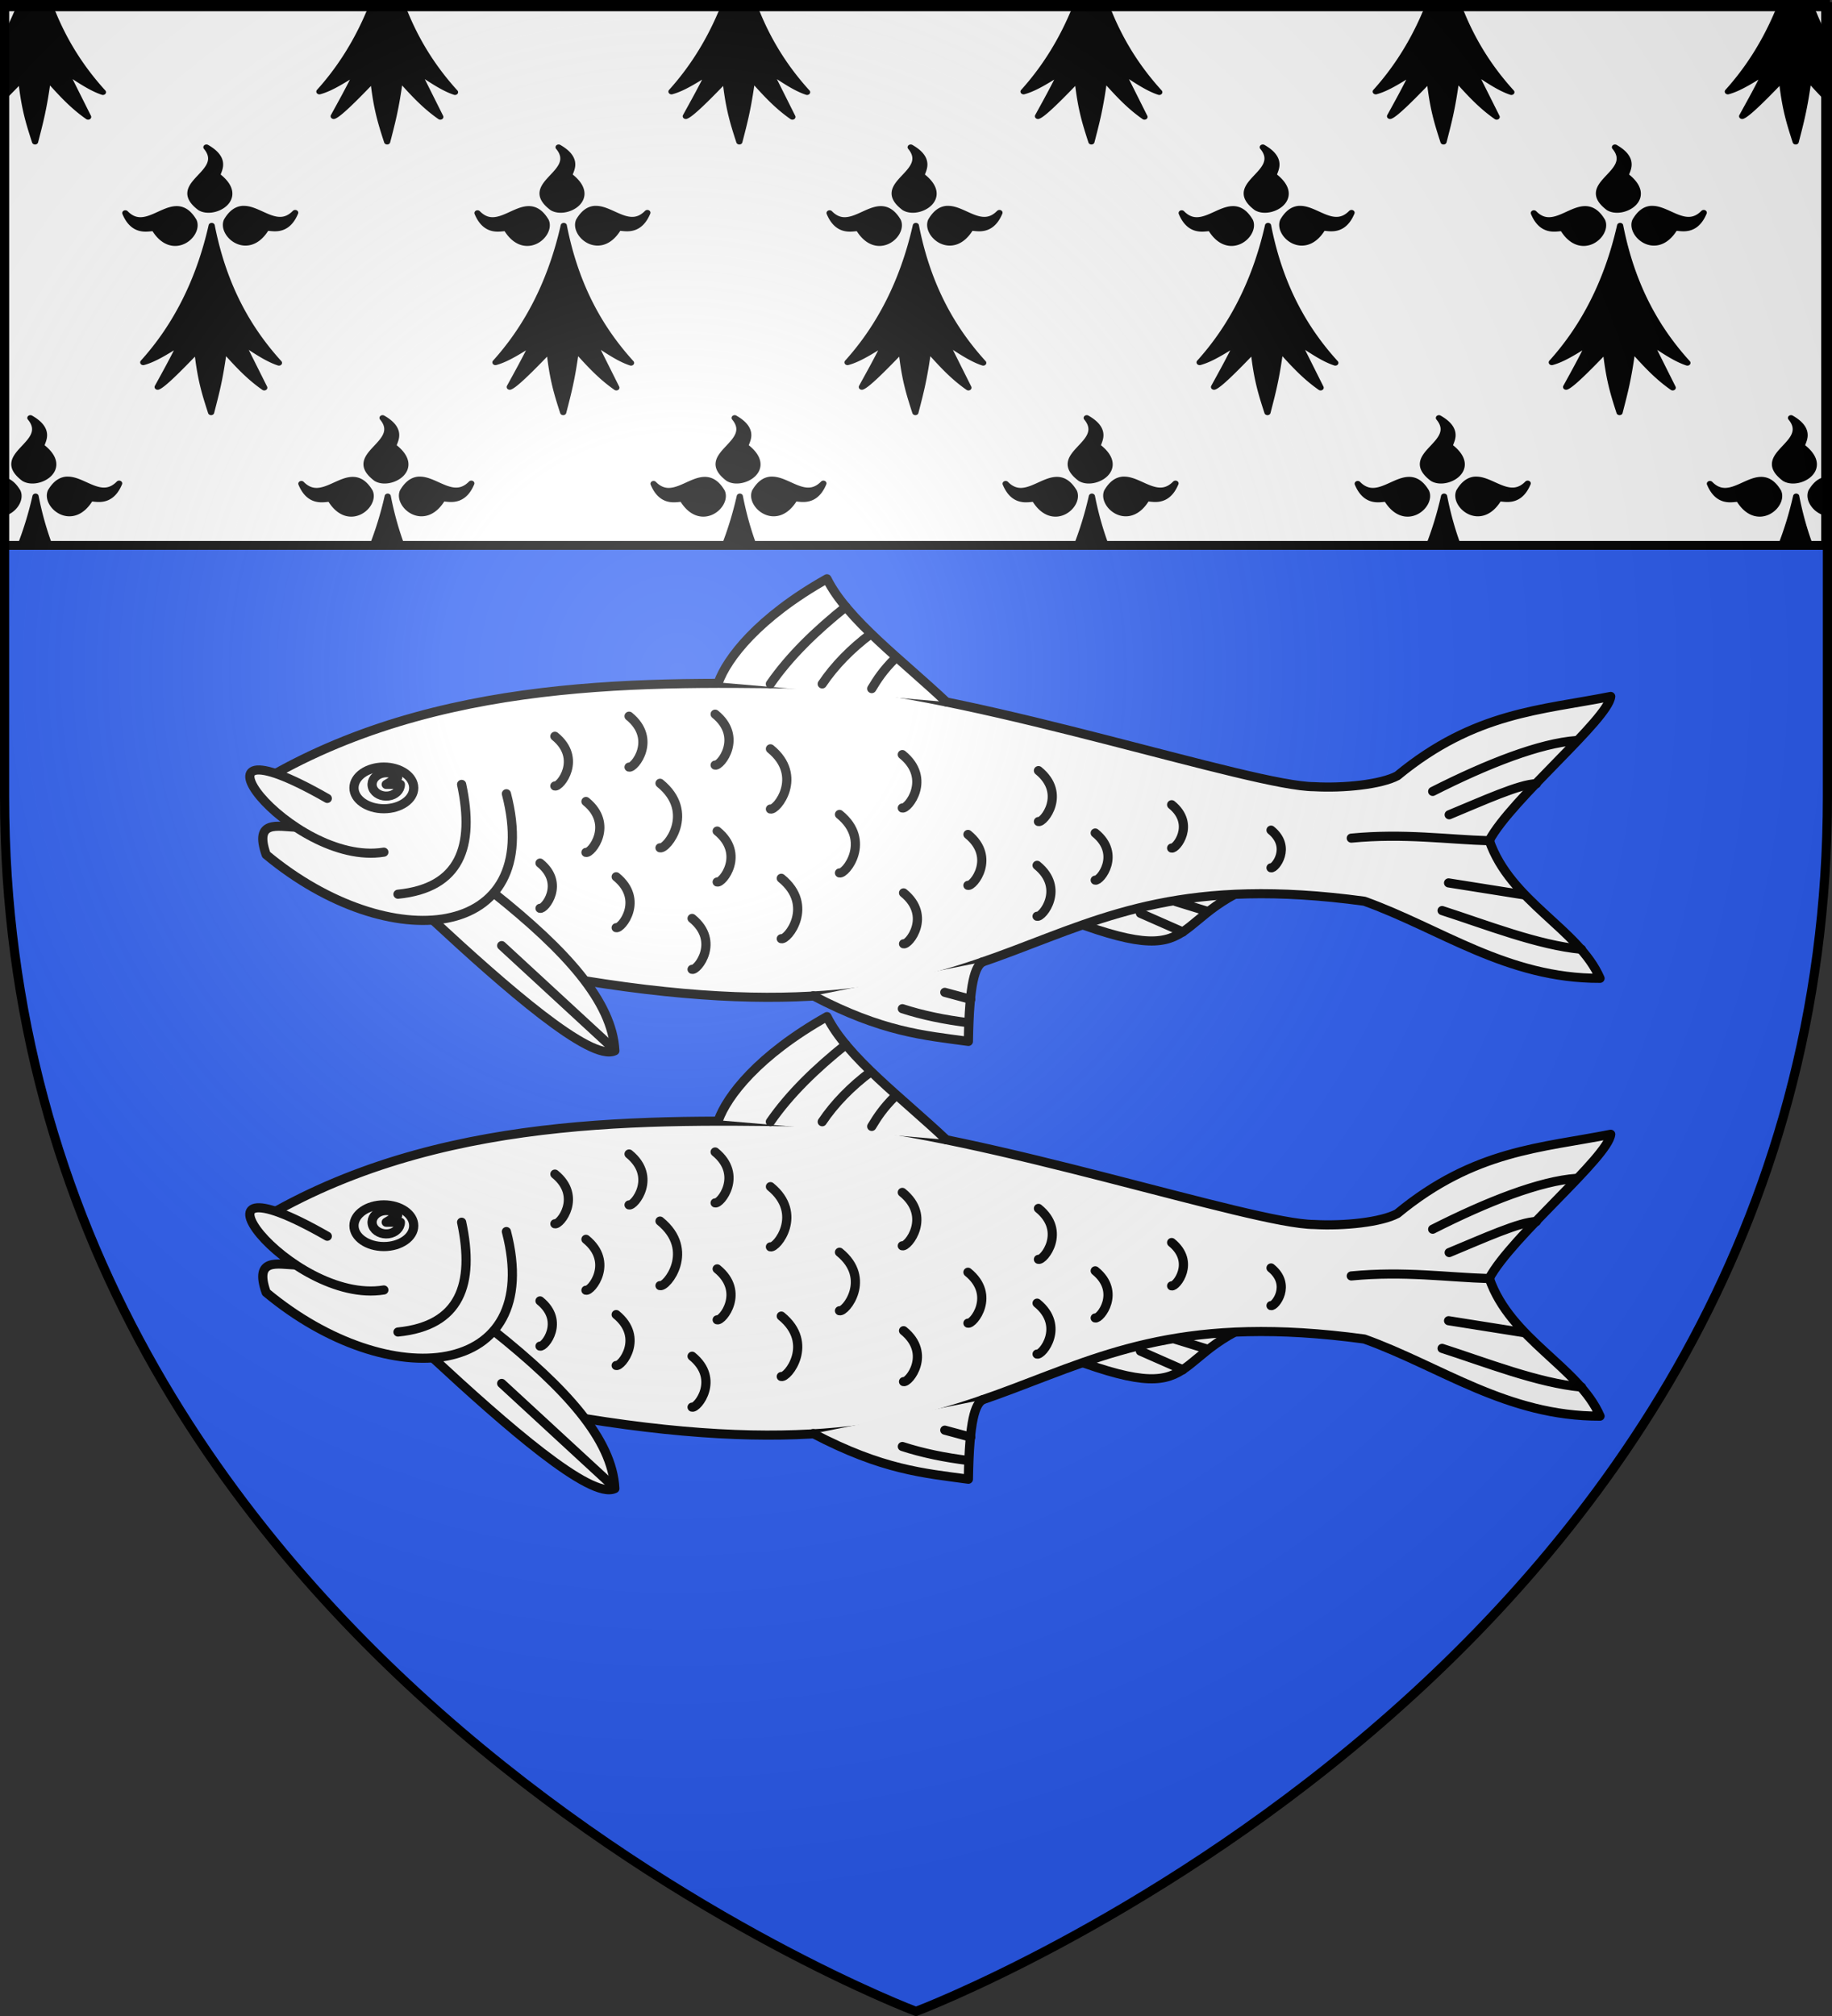
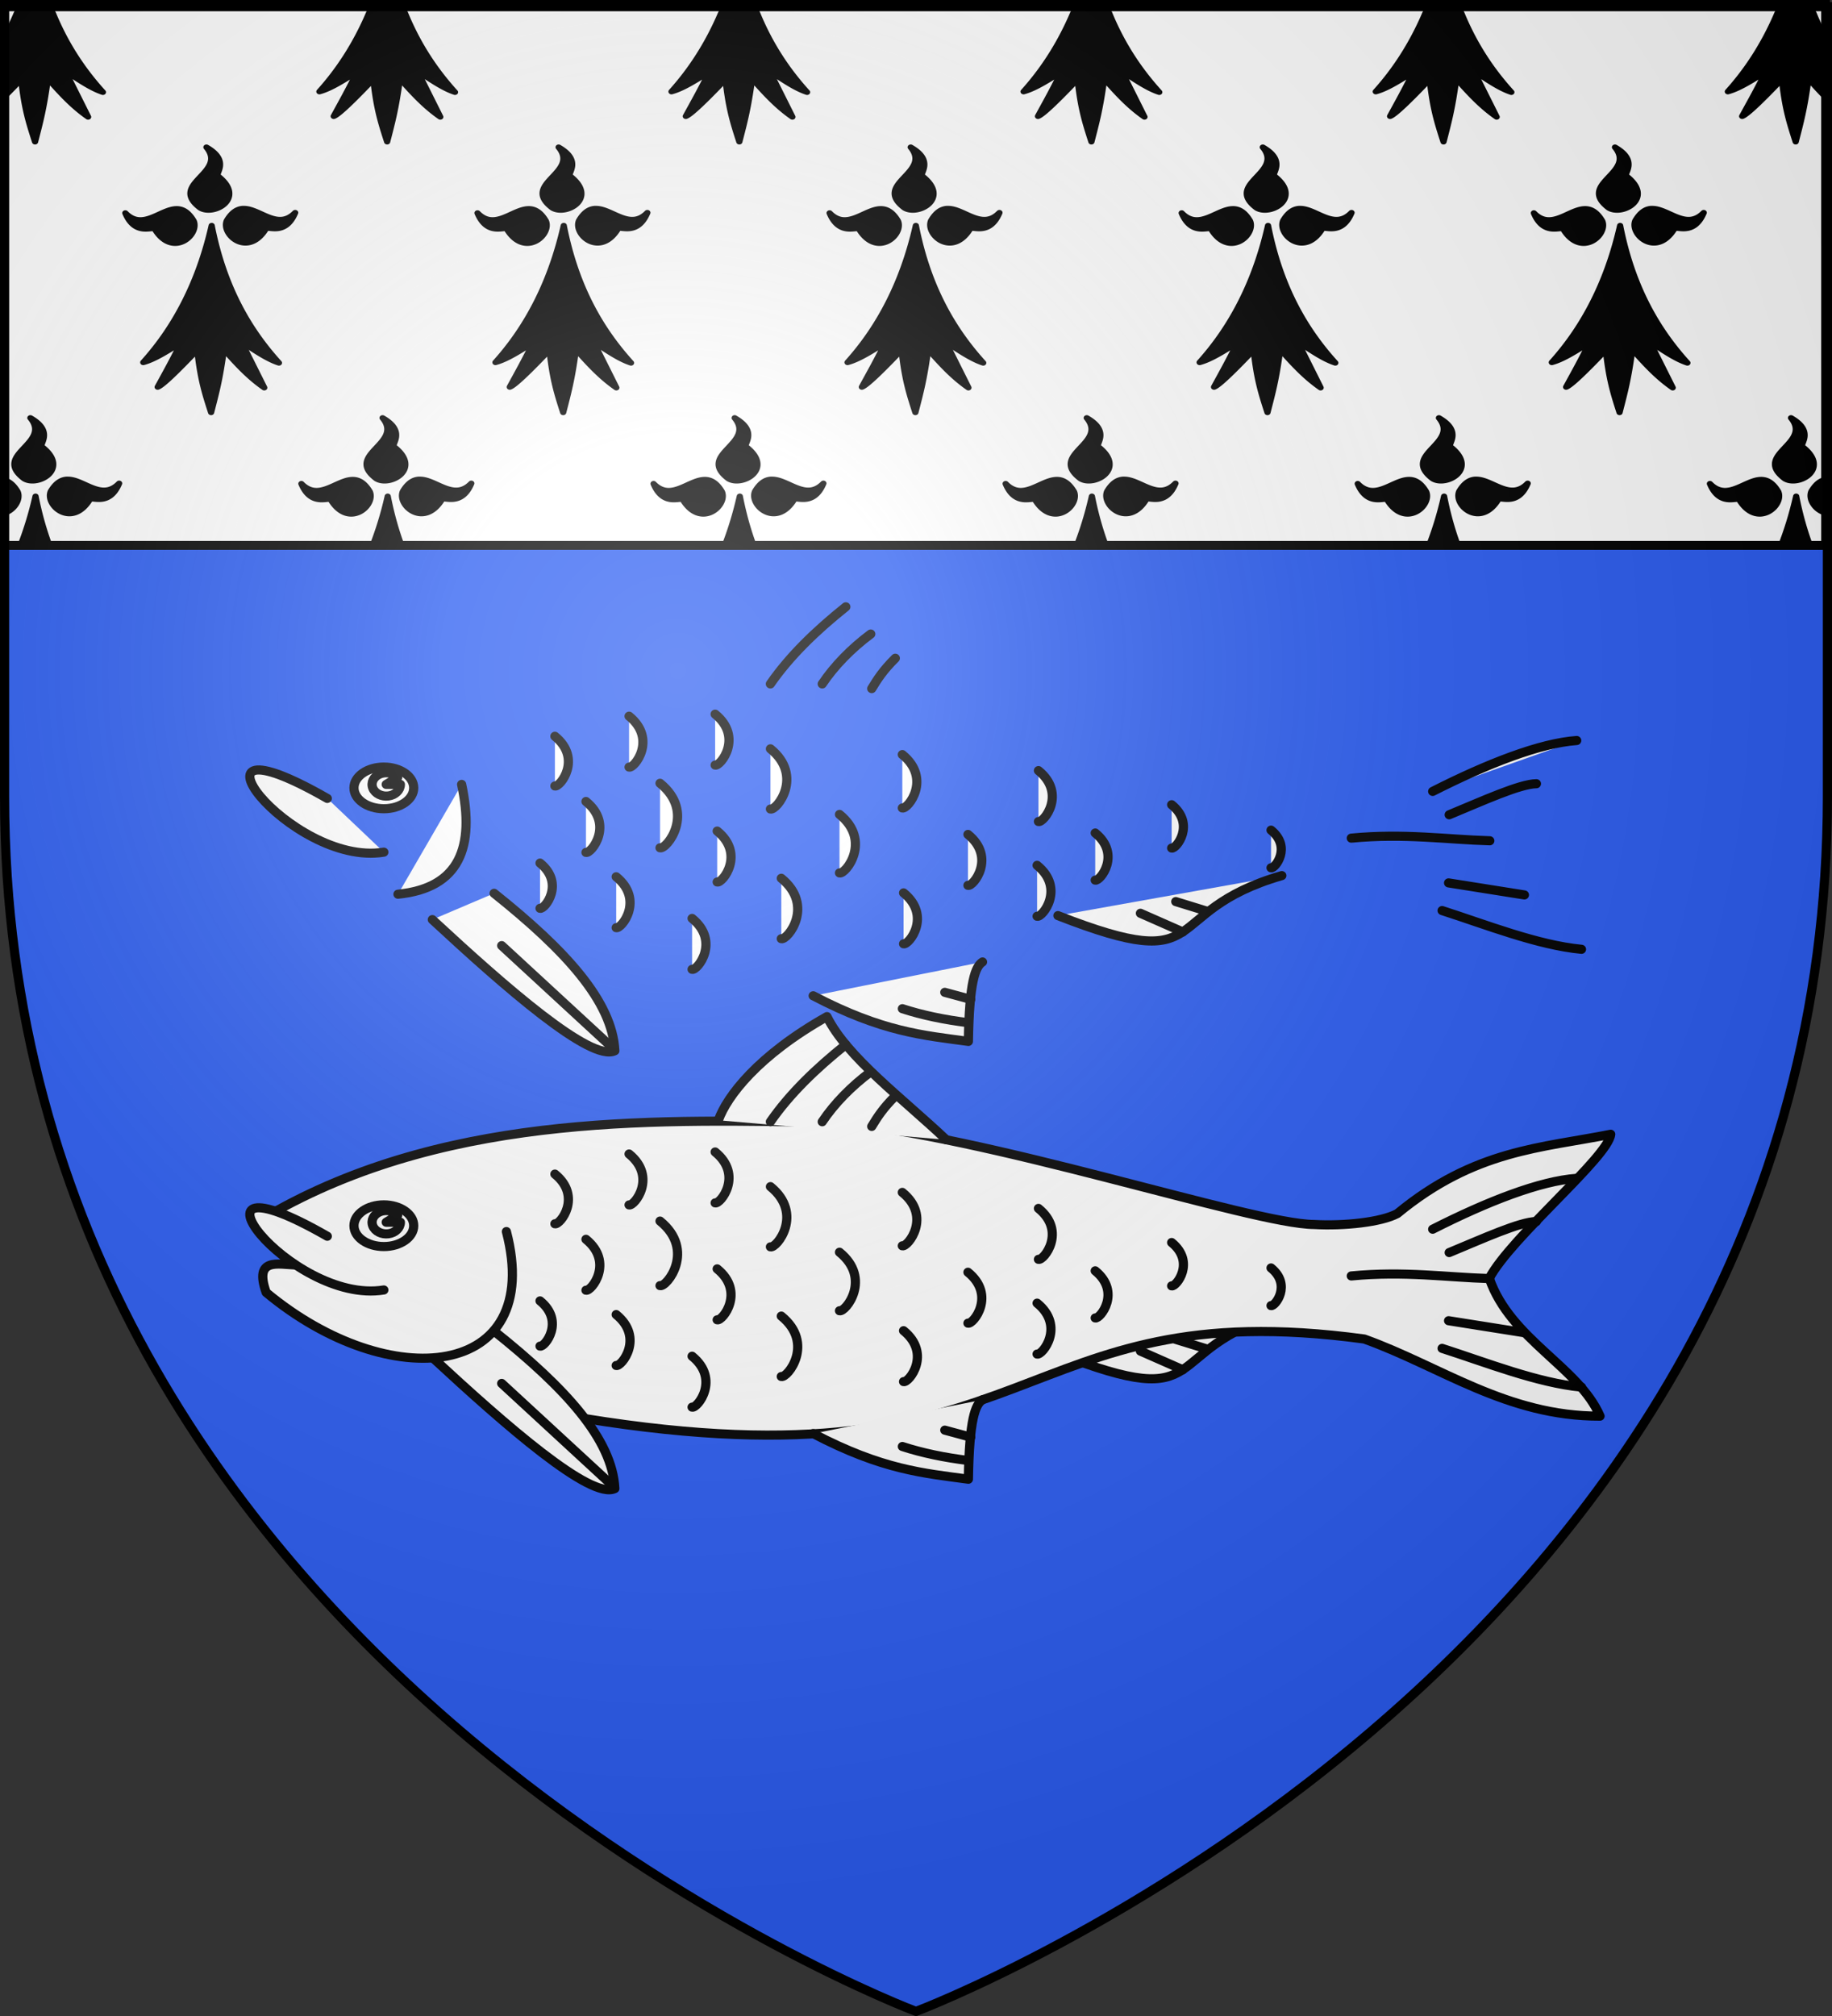
<svg xmlns="http://www.w3.org/2000/svg" xmlns:xlink="http://www.w3.org/1999/xlink" width="600" height="660" version="1.0">
  <rect width="100%" height="100%" fill="#333333" stroke="none" />
  <defs>
    <linearGradient id="b">
      <stop offset="0" style="stop-color:white;stop-opacity:.314" />
      <stop offset=".19" style="stop-color:white;stop-opacity:.251" />
      <stop offset=".6" style="stop-color:#6b6b6b;stop-opacity:.125" />
      <stop offset="1" style="stop-color:black;stop-opacity:.125" />
    </linearGradient>
    <linearGradient id="a">
      <stop offset="0" style="stop-color:#fd0000;stop-opacity:1" />
      <stop offset=".5" style="stop-color:#e77275;stop-opacity:.659" />
      <stop offset="1" style="stop-color:black;stop-opacity:.323" />
    </linearGradient>
    <radialGradient xlink:href="#b" id="c" cx="221.445" cy="226.331" r="300" fx="221.445" fy="226.331" gradientTransform="matrix(1.353 0 0 1.349 -77.63 -85.747)" gradientUnits="userSpaceOnUse" />
  </defs>
  <g style="display:inline">
    <path d="M300 658.5s298.5-112.32 298.5-397.772V2.176H1.5v258.552C1.5 546.18 300 658.5 300 658.5z" style="fill:#2b5df2;fill-opacity:1;fill-rule:evenodd;stroke:none;stroke-width:1px;stroke-linecap:butt;stroke-linejoin:miter;stroke-opacity:1" />
    <g style="display:inline">
      <g style="display:inline">
        <path d="M1.532 2.114h596.466v179.009H1.532z" style="opacity:1;fill:#fff;fill-opacity:1;fill-rule:nonzero;stroke:#000;stroke-width:2.902;stroke-miterlimit:4;stroke-dasharray:none;stroke-opacity:1" transform="translate(-.08 -2.574)" />
      </g>
      <path d="M106.031 365.29a115.708 115.708 0 0 1-4.531 10.438v11.75c.22-.153.436-.317.656-.469-.216.505-.44.975-.656 1.47v8.124a320.8 320.8 0 0 0 5.938-6.844c1.033 10.724 2.442 15.792 4.53 23.063 1.663-7.26 2.869-12.249 4.188-23.281 3.976 4.933 7.808 9.893 13.188 14.125l-7.531-16.969c3.9 2.727 8.24 6.322 12.374 7.844-6.378-7.915-12.113-17.355-16.437-29.25h-11.719zm115.344 0c-4.522 11.986-10.237 21.48-16.281 29.032 3.855-1.157 8.184-4.436 12.375-7.313-2.563 5.97-5.125 11.14-7.688 16.407 1.53-.568 6.374-5.856 12.969-13.656 1.034 10.723 2.443 15.79 4.531 23.062 1.663-7.26 2.868-12.249 4.188-23.281 3.976 4.933 7.84 9.893 13.219 14.125l-7.532-16.969c3.9 2.727 8.209 6.322 12.344 7.844-6.378-7.914-12.092-17.357-16.406-29.25h-11.719zm115.313 0c-4.522 11.986-10.237 21.48-16.282 29.032 3.856-1.157 8.216-4.436 12.406-7.313-2.562 5.97-5.155 11.14-7.718 16.407 1.53-.568 6.405-5.856 13-13.656 1.034 10.723 2.443 15.79 4.531 23.062 1.663-7.26 2.868-12.249 4.188-23.281 3.975 4.933 7.808 9.893 13.187 14.125l-7.531-16.969c3.9 2.727 8.208 6.322 12.344 7.844-6.379-7.914-12.093-17.357-16.407-29.25h-11.719zm115.312 0c-4.522 11.986-10.237 21.48-16.281 29.032 3.855-1.157 8.215-4.436 12.406-7.313-2.563 5.97-5.125 11.14-7.688 16.407 1.53-.568 6.374-5.856 12.97-13.656 1.033 10.723 2.442 15.79 4.53 23.062 1.663-7.26 2.868-12.249 4.188-23.281 3.976 4.933 7.808 9.893 13.188 14.125l-7.532-16.969c3.9 2.727 8.24 6.322 12.375 7.844-6.379-7.915-12.114-17.355-16.437-29.25H452zm115.344 0c-4.522 11.986-10.237 21.48-16.282 29.032 3.856-1.157 8.185-4.436 12.375-7.313-2.562 5.97-5.124 11.14-7.687 16.407 1.53-.568 6.374-5.856 12.969-13.656 1.034 10.723 2.443 15.79 4.531 23.062 1.663-7.26 2.868-12.249 4.188-23.281 3.975 4.933 7.839 9.893 13.218 14.125l-7.531-16.969c3.9 2.727 8.208 6.322 12.344 7.844-6.378-7.914-12.092-17.357-16.407-29.25h-11.718zm115.312 0c-4.521 11.986-10.236 21.48-16.281 29.032 3.855-1.157 8.216-4.436 12.406-7.313-2.563 5.97-5.156 11.14-7.718 16.407 1.53-.568 6.405-5.856 13-13.656 1.033 10.723 2.442 15.79 4.53 23.062 1.663-7.26 2.869-12.249 4.188-23.281 1.877 2.328 3.729 4.645 5.719 6.906v-9.594l-.063-.156c.019.013.045.018.063.031v-11.594a105.388 105.388 0 0 1-4.125-9.843h-11.719zm-514.562 49.563c7.043 9.556-12.65 13.362-2.031 22.406 4.528 3.072 15.106-3.579 5.812-11.75-1.2-.699 4.18-5.53-3.781-10.656zm115.344 0c7.043 9.556-12.65 13.362-2.032 22.406 4.529 3.072 15.075-3.579 5.781-11.75-1.2-.699 4.21-5.53-3.75-10.656zm115.312 0c7.043 9.556-12.65 13.362-2.031 22.406 4.528 3.072 15.106-3.579 5.812-11.75-1.2-.699 4.18-5.53-3.781-10.656zm115.313 0c7.043 9.556-12.65 13.362-2.032 22.406 4.529 3.072 15.106-3.579 5.813-11.75-1.201-.699 4.179-5.53-3.782-10.656zm115.343 0c7.044 9.556-12.65 13.362-2.031 22.406 4.529 3.072 15.075-3.579 5.781-11.75-1.2-.699 4.21-5.53-3.75-10.656zM179.875 437.51c-1.762.182-3.49 1.372-5.094 4.407-2.01 5.088 6.832 13.912 12.781 3.062.421-1.324 6.328 2.916 9.594-5.969-5.6 6.438-11.33-1.245-16.531-1.5-.254-.012-.498-.025-.75 0zm115.313 0c-1.762.182-3.46 1.372-5.063 4.407-2.01 5.088 6.8 13.912 12.75 3.062.42-1.324 6.358 2.916 9.625-5.969-5.6 6.438-11.361-1.245-16.563-1.5-.254-.012-.498-.025-.75 0zm115.312 0c-1.762.182-3.46 1.372-5.063 4.407-2.01 5.088 6.833 13.912 12.782 3.062.42-1.324 6.327 2.916 9.594-5.969-5.601 6.438-11.33-1.245-16.532-1.5-.254-.012-.53-.025-.781 0zm115.344 0c-1.762.182-3.491 1.372-5.094 4.407-2.01 5.088 6.832 13.912 12.781 3.062.421-1.324 6.327 2.916 9.594-5.969-5.6 6.438-11.33-1.245-16.531-1.5-.255-.012-.499-.025-.75 0zm115.312 0c-1.762.182-3.46 1.372-5.062 4.407-2.01 5.088 6.8 13.912 12.75 3.062.42-1.324 6.358 2.916 9.625-5.969-5.6 6.438-11.362-1.245-16.563-1.5-.254-.012-.498-.025-.75 0zm-483.062.094c-5.201.255-10.962 7.969-16.563 1.531 3.267 8.885 9.236 4.645 9.656 5.97 5.95 10.849 14.73 2.025 12.72-3.063-1.833-3.469-3.778-4.537-5.813-4.438zm115.312 0c-5.2.255-10.93 7.969-16.531 1.531 3.266 8.885 9.204 4.645 9.625 5.97 5.95 10.849 14.76 2.025 12.75-3.063-1.832-3.469-3.809-4.537-5.844-4.438zm115.313 0c-5.201.255-10.93 7.969-16.531 1.531 3.266 8.885 9.235 4.645 9.656 5.97 5.949 10.849 14.729 2.025 12.719-3.063-1.832-3.469-3.81-4.537-5.844-4.438zm115.344 0c-5.202.255-10.962 7.969-16.563 1.531 3.267 8.885 9.235 4.645 9.656 5.97 5.95 10.849 14.73 2.025 12.719-3.063-1.832-3.469-3.777-4.537-5.813-4.438zm115.312 0c-5.201.255-10.93 7.969-16.531 1.531 3.266 8.885 9.204 4.645 9.625 5.97 5.949 10.849 14.76 2.025 12.75-3.063-1.832-3.469-3.809-4.537-5.844-4.438zm-449.563 6.188c-4.58 22.765-13.13 38.881-22.406 50.469 3.856-1.157 8.216-4.436 12.406-7.313-2.562 5.97-5.124 11.139-7.687 16.406 1.53-.567 6.374-5.887 12.969-13.687 1.034 10.723 2.443 15.79 4.531 23.062 1.663-7.26 2.868-12.217 4.188-23.25 3.975 4.934 7.839 9.893 13.218 14.125l-7.531-16.969c3.9 2.727 8.208 6.291 12.344 7.813-9.805-12.166-18.073-27.889-22.031-50.656zm115.313 0c-4.58 22.765-13.1 38.881-22.375 50.469 3.855-1.157 8.184-4.436 12.375-7.313-2.563 5.97-5.125 11.139-7.688 16.406 1.53-.567 6.406-5.887 13-13.687 1.034 10.723 2.412 15.79 4.5 23.062 1.663-7.26 2.868-12.217 4.188-23.25 3.976 4.934 7.84 9.893 13.219 14.125l-7.531-16.969c3.9 2.727 8.208 6.291 12.343 7.813-9.805-12.166-18.072-27.889-22.031-50.656zm115.313 0c-4.58 22.765-13.1 38.881-22.375 50.469 3.855-1.157 8.215-4.436 12.406-7.313-2.563 5.97-5.156 11.139-7.719 16.406 1.53-.567 6.405-5.887 13-13.687 1.034 10.723 2.443 15.79 4.531 23.062 1.663-7.26 2.868-12.217 4.188-23.25 3.976 4.934 7.808 9.893 13.187 14.125l-7.531-16.969c3.9 2.727 8.24 6.291 12.375 7.813-9.805-12.166-18.104-27.889-22.063-50.656zm115.343 0c-4.58 22.765-13.131 38.881-22.406 50.469 3.855-1.157 8.216-4.436 12.406-7.313-2.563 5.97-5.124 11.139-7.687 16.406 1.53-.567 6.374-5.887 12.969-13.687 1.033 10.723 2.442 15.79 4.53 23.062 1.663-7.26 2.869-12.217 4.188-23.25 3.976 4.934 7.84 9.893 13.219 14.125l-7.531-16.969c3.9 2.727 8.208 6.291 12.343 7.813-9.805-12.166-18.072-27.889-22.03-50.656zm115.313 0c-4.58 22.765-13.1 38.881-22.375 50.469 3.855-1.157 8.184-4.436 12.375-7.313-2.563 5.97-5.125 11.139-7.688 16.406 1.53-.567 6.405-5.887 13-13.687 1.034 10.723 2.412 15.79 4.5 23.062 1.663-7.26 2.868-12.217 4.188-23.25 3.976 4.934 7.84 9.893 13.218 14.125l-7.53-16.969c3.899 2.727 8.208 6.291 12.343 7.813-9.805-12.166-18.072-27.889-22.031-50.656zM110.437 514.76c7.044 9.556-12.65 13.392-2.03 22.437 4.528 3.071 15.105-3.61 5.812-11.781-1.201-.7 4.179-5.532-3.781-10.657zm115.344 0c7.044 9.556-12.65 13.392-2.031 22.437 4.529 3.071 15.075-3.61 5.781-11.781-1.2-.7 4.21-5.532-3.75-10.657zm115.313 0c7.043 9.556-12.65 13.392-2.031 22.437 4.528 3.071 15.074-3.61 5.78-11.781-1.2-.7 4.211-5.532-3.75-10.657zm115.312 0c7.044 9.556-12.65 13.392-2.031 22.437 4.529 3.071 15.106-3.61 5.813-11.781-1.201-.7 4.179-5.532-3.782-10.657zm115.344 0c7.043 9.556-12.65 13.392-2.031 22.437 4.528 3.071 15.075-3.61 5.781-11.781-1.2-.7 4.21-5.532-3.75-10.657zm115.313 0c7.043 9.556-12.65 13.392-2.032 22.437 4.529 3.071 15.075-3.61 5.782-11.781-1.201-.7 4.21-5.532-3.75-10.657zm-564.844 22.687c-1.762.182-3.491 1.371-5.094 4.406-2.01 5.088 6.832 13.881 12.781 3.032.421-1.325 6.327 2.915 9.594-5.97-5.6 6.438-11.33-1.214-16.531-1.468-.255-.012-.499-.026-.75 0zm115.312 0c-1.762.182-3.49 1.371-5.094 4.406-2.01 5.088 6.833 13.881 12.782 3.032.42-1.325 6.358 2.915 9.625-5.97-5.601 6.438-11.362-1.214-16.563-1.468-.254-.012-.498-.026-.75 0zm115.313 0c-1.762.182-3.46 1.371-5.063 4.406-2.01 5.088 6.832 13.881 12.781 3.032.421-1.325 6.328 2.915 9.594-5.97-5.6 6.438-11.33-1.214-16.531-1.468-.254-.012-.53-.026-.781 0zm115.344 0c-1.762.182-3.491 1.371-5.094 4.406-2.01 5.088 6.832 13.881 12.781 3.032.42-1.325 6.327 2.915 9.594-5.97-5.601 6.438-11.33-1.214-16.531-1.468-.255-.012-.499-.026-.75 0zm115.312 0c-1.762.182-3.49 1.371-5.094 4.406-2.01 5.088 6.832 13.881 12.782 3.032.42-1.325 6.358 2.915 9.625-5.97-5.601 6.438-11.362-1.214-16.563-1.468-.254-.012-.498-.026-.75 0zm115 .063c-1.65.286-3.243 1.49-4.75 4.343-1.162 2.94 1.316 7.091 4.75 8V537.51zm-482.75.03c-5.201.255-10.962 7.938-16.563 1.5 3.267 8.885 9.236 4.645 9.657 5.97 5.949 10.849 14.76 2.056 12.75-3.032-1.832-3.468-3.809-4.537-5.844-4.437zm115.313 0c-5.202.255-10.931 7.938-16.532 1.5 3.267 8.885 9.204 4.645 9.625 5.97 5.95 10.849 14.76 2.056 12.75-3.032-1.832-3.468-3.808-4.537-5.844-4.437zm115.312 0c-5.201.255-10.93 7.938-16.531 1.5 3.266 8.885 9.235 4.645 9.656 5.97 5.95 10.849 14.729 2.056 12.719-3.032-1.832-3.468-3.809-4.537-5.844-4.437zm115.344 0c-5.201.255-10.962 7.938-16.563 1.5 3.267 8.885 9.236 4.645 9.657 5.97 5.949 10.849 14.76 2.056 12.75-3.032-1.832-3.468-3.81-4.537-5.844-4.437zm115.312 0c-5.2.255-10.93 7.938-16.531 1.5 3.267 8.885 9.204 4.645 9.625 5.97 5.95 10.849 14.76 2.056 12.75-3.032-1.832-3.468-3.809-4.537-5.844-4.437zm-575.531.095v12.375c3.444-.88 5.918-5.076 4.75-8.032-1.498-2.836-3.106-4.043-4.75-4.343zm10.625 6.062c-1.362 6.77-3.088 12.944-5.063 18.594h9.72c-1.88-5.637-3.476-11.8-4.657-18.594zm115.344 0c-1.362 6.77-3.088 12.944-5.063 18.594h9.688c-1.875-5.637-3.444-11.8-4.625-18.594zm115.312 0c-1.362 6.77-3.087 12.944-5.062 18.594h9.687c-1.875-5.637-3.443-11.8-4.625-18.594zm115.313 0c-1.362 6.77-3.088 12.944-5.063 18.594h9.719c-1.88-5.637-3.475-11.8-4.656-18.594zm115.344 0c-1.362 6.77-3.088 12.944-5.063 18.594h9.688c-1.876-5.637-3.444-11.8-4.625-18.594zm115.312 0c-1.362 6.77-3.088 12.944-5.063 18.594h9.688c-1.875-5.637-3.444-11.8-4.625-18.594z" style="fill:#000;fill-opacity:1;fill-rule:evenodd;stroke:#000;stroke-width:2.031;stroke-linecap:round;stroke-linejoin:round;stroke-miterlimit:4;stroke-opacity:1;display:inline" transform="matrix(1 0 0 .887 -100.485 -319.773)" />
    </g>
  </g>
  <g style="display:inline">
    <g style="fill:#fff;stroke:#000;stroke-opacity:1;stroke-width:4.617;stroke-miterlimit:4;stroke-dasharray:none">
      <g style="fill:#fff;display:inline;stroke:#000;stroke-opacity:1;stroke-width:2.113;stroke-miterlimit:4;stroke-dasharray:none">
        <g style="stroke:#000;stroke-opacity:1;stroke-width:2.113;stroke-miterlimit:4;stroke-dasharray:none">
          <path d="M568.935 497.587c36.246 14.278 22.668-.886 51.417-9.271" style="fill:#fff;fill-rule:evenodd;stroke:#000;stroke-width:2.113;stroke-linecap:round;stroke-linejoin:round;stroke-opacity:1;stroke-miterlimit:4;stroke-dasharray:none" transform="matrix(1.426 0 0 1.413 -464.815 -403.338)" />
-           <path d="M389.377 464.59c41.24-23.114 89.712-21.06 127.704-20.525 34.84 2.688 96.617 23.607 110.672 23.651 6.877.394 15.44-.522 19.139-2.533 17.779-14.808 33.153-15.184 48.995-18.373-.54 5.266-22.777 23.734-27.89 33.37 4.89 14.236 20.504 20.456 25.443 31.937-21.373.075-36.61-11.521-54.132-17.863-81.418-11.155-73.783 35.647-179.18 18.405" style="fill:#fff;fill-rule:evenodd;stroke:#000;stroke-width:2.113;stroke-linecap:round;stroke-linejoin:round;stroke-opacity:1;stroke-miterlimit:4;stroke-dasharray:none" transform="matrix(1.426 0 0 1.413 -464.815 -403.338)" />
          <path d="M439.44 492.424c16.434 13.224 27.145 25.05 27.726 36.475-5.496 2.674-25.131-14.702-41.91-30.384" style="fill:#fff;fill-rule:evenodd;stroke:#000;stroke-width:2.113;stroke-linecap:round;stroke-linejoin:round;stroke-opacity:1;stroke-miterlimit:4;stroke-dasharray:none" transform="matrix(1.426 0 0 1.413 -464.815 -403.338)" />
-           <path d="M442.264 469.353c8.833 34.28-26.793 37.92-55.176 14.113-2.855-8.19 2.757-6.467 6.802-6.377M490.945 443.566c1.983-5.558 9.085-15.003 24.94-24.015 4.565 9.383 17.615 19.159 27.42 28.542" style="fill:#fff;fill-rule:evenodd;stroke:#000;stroke-width:2.113;stroke-linecap:round;stroke-linejoin:round;stroke-opacity:1;stroke-miterlimit:4;stroke-dasharray:none" transform="matrix(1.426 0 0 1.413 -464.815 -403.338)" />
          <path d="M431.98 467.187c3.048 14.422-.368 23.994-14.617 25.443" style="fill:#fff;fill-rule:evenodd;stroke:#000;stroke-width:2.113;stroke-linecap:round;stroke-linejoin:round;stroke-miterlimit:4;stroke-dasharray:none;stroke-opacity:1" transform="matrix(1.426 0 0 1.413 -464.815 -403.338)" />
          <path d="M414.115 482.886c-21.425 3.56-49.802-33.713-12.991-12.45M512.725 516.162c15.94 8.422 25.3 9.15 35.64 10.571.218-13.917 1.6-17.358 3.248-18.405" style="fill:#fff;fill-rule:evenodd;stroke:#000;stroke-width:2.113;stroke-linecap:round;stroke-linejoin:round;stroke-opacity:1;stroke-miterlimit:4;stroke-dasharray:none" transform="matrix(1.426 0 0 1.413 -464.815 -403.338)" />
          <path d="M420.977 468c0 2.666-3.072 4.827-6.862 4.827-3.789 0-6.86-2.161-6.86-4.828 0-2.666 3.071-4.828 6.86-4.828 3.79 0 6.862 2.162 6.862 4.828z" style="fill:#fff;fill-opacity:1;stroke:#000;stroke-width:2.113;stroke-linecap:round;stroke-linejoin:round;stroke-miterlimit:4;stroke-dasharray:none;stroke-opacity:1" transform="matrix(1.426 0 0 1.413 -464.815 -403.338)" />
          <path d="M452.55 459.067c0 1.33-1.16 2.464-2.737 2.673-1.576.21-3.102-.566-3.598-1.83-.497-1.265.183-2.643 1.603-3.25 1.42-.608 3.16-.266 4.103.807l-2.62 1.6h3.249z" style="fill:#fff;fill-opacity:1;stroke:#000;stroke-width:2.113;stroke-linecap:round;stroke-linejoin:round;stroke-miterlimit:4;stroke-dasharray:none;stroke-opacity:1" transform="matrix(1.426 0 0 1.413 -514.209 -391.86)" />
          <path d="M668.116 480.248c-9.786-.278-19.6-1.793-31.803-.61M678.824 467.03c-3.793.04-12.205 3.93-20.029 7.195M688.076 457.02c-8.42.6-20.475 5.346-33.07 11.791M689.177 505.395c-10.105-.972-21.9-5.7-32.006-8.976M676.067 492.796c-5.593-.902-11.817-1.883-17.41-2.785M520.216 426.046c-6.914 5.575-12.922 11.452-17.323 17.864M525.944 432.346c-4.47 3.359-8.351 7.366-11.142 11.564M531.583 437.956c-2.89 2.888-4.163 4.969-5.413 7.037M441.182 504.539l25.836 24.034M533.207 519.155c4.62 1.516 9.7 2.57 15.158 3.248M542.951 515.365l5.955 1.624M587.881 497.046l9.744 4.33M596.001 494.34l7.352 2.283M453.402 456.038c6.345 5.19 1.184 11.839 0 11.514M460.537 471.145c6.503 5.319 1.213 12.134 0 11.8M470.436 451.38c6.504 5.319 1.213 12.134 0 11.801M477.547 466.925c8.242 6.74 1.538 15.377 0 14.955M449.987 485.416c5.777 4.724 1.078 10.778 0 10.482M467.478 488.585c6.504 5.319 1.214 12.134 0 11.8M490.673 478c6.503 5.318 1.213 12.133 0 11.8M484.913 498.237c6.504 5.318 1.213 12.133 0 11.8M490.206 450.913c6.503 5.319 1.213 12.134 0 11.801M502.906 458.944c7.689 6.287 1.435 14.344 0 13.95M505.399 488.939c7.714 6.308 1.439 14.393 0 13.998M518.767 474.142c7.473 6.11 1.395 13.94 0 13.558M533.194 460.278c6.82 5.577 1.273 12.723 0 12.374M533.481 492.321c6.504 5.319 1.214 12.134 0 11.8M548.27 478.778c6.504 5.318 1.213 12.133 0 11.8M564.46 463.99c6.503 5.318 1.213 12.133 0 11.8M564.148 485.939c6.504 5.318 1.214 12.133 0 11.8M577.498 478.45c6.02 4.922 1.123 11.23 0 10.921M595.052 471.895c5.534 4.526 1.032 10.326 0 10.042M617.879 477.785c4.808 3.932.897 8.97 0 8.724" style="fill:#fff;fill-rule:evenodd;stroke:#000;stroke-width:2.113;stroke-linecap:round;stroke-linejoin:round;stroke-miterlimit:4;stroke-dasharray:none;stroke-opacity:1" transform="matrix(1.426 0 0 1.413 -464.815 -403.338)" />
        </g>
      </g>
    </g>
    <g style="fill:#fff;display:inline;stroke:#000;stroke-opacity:1;stroke-width:4.617;stroke-miterlimit:4;stroke-dasharray:none">
      <g style="fill:#fff;display:inline;stroke:#000;stroke-opacity:1;stroke-width:2.113;stroke-miterlimit:4;stroke-dasharray:none">
        <g style="stroke:#000;stroke-opacity:1;stroke-width:2.113;stroke-miterlimit:4;stroke-dasharray:none">
          <path d="M568.935 497.587c36.246 14.278 22.668-.886 51.417-9.271" style="fill:#fff;fill-rule:evenodd;stroke:#000;stroke-width:2.113;stroke-linecap:round;stroke-linejoin:round;stroke-opacity:1;stroke-miterlimit:4;stroke-dasharray:none" transform="matrix(1.426 0 0 1.413 -464.815 -260.007)" />
          <path d="M389.377 464.59c41.24-23.114 89.712-21.06 127.704-20.525 34.84 2.688 96.617 23.607 110.672 23.651 6.877.394 15.44-.522 19.139-2.533 17.779-14.808 33.153-15.184 48.995-18.373-.54 5.266-22.777 23.734-27.89 33.37 4.89 14.236 20.504 20.456 25.443 31.937-21.373.075-36.61-11.521-54.132-17.863-81.418-11.155-73.783 35.647-179.18 18.405" style="fill:#fff;fill-rule:evenodd;stroke:#000;stroke-width:2.113;stroke-linecap:round;stroke-linejoin:round;stroke-opacity:1;stroke-miterlimit:4;stroke-dasharray:none" transform="matrix(1.426 0 0 1.413 -464.815 -260.007)" />
          <path d="M439.44 492.424c16.434 13.224 27.145 25.05 27.726 36.475-5.496 2.674-25.131-14.702-41.91-30.384" style="fill:#fff;fill-rule:evenodd;stroke:#000;stroke-width:2.113;stroke-linecap:round;stroke-linejoin:round;stroke-opacity:1;stroke-miterlimit:4;stroke-dasharray:none" transform="matrix(1.426 0 0 1.413 -464.815 -260.007)" />
          <path d="M442.264 469.353c8.833 34.28-26.793 37.92-55.176 14.113-2.855-8.19 2.757-6.467 6.802-6.377M490.945 443.566c1.983-5.558 9.085-15.003 24.94-24.015 4.565 9.383 17.615 19.159 27.42 28.542" style="fill:#fff;fill-rule:evenodd;stroke:#000;stroke-width:2.113;stroke-linecap:round;stroke-linejoin:round;stroke-opacity:1;stroke-miterlimit:4;stroke-dasharray:none" transform="matrix(1.426 0 0 1.413 -464.815 -260.007)" />
-           <path d="M431.98 467.187c3.048 14.422-.368 23.994-14.617 25.443" style="fill:#fff;fill-rule:evenodd;stroke:#000;stroke-width:2.113;stroke-linecap:round;stroke-linejoin:round;stroke-miterlimit:4;stroke-dasharray:none;stroke-opacity:1" transform="matrix(1.426 0 0 1.413 -464.815 -260.007)" />
          <path d="M414.115 482.886c-21.425 3.56-49.802-33.713-12.991-12.45M512.725 516.162c15.94 8.422 25.3 9.15 35.64 10.571.218-13.917 1.6-17.358 3.248-18.405" style="fill:#fff;fill-rule:evenodd;stroke:#000;stroke-width:2.113;stroke-linecap:round;stroke-linejoin:round;stroke-opacity:1;stroke-miterlimit:4;stroke-dasharray:none" transform="matrix(1.426 0 0 1.413 -464.815 -260.007)" />
          <path d="M420.977 468c0 2.666-3.072 4.827-6.862 4.827-3.789 0-6.86-2.161-6.86-4.828 0-2.666 3.071-4.828 6.86-4.828 3.79 0 6.862 2.162 6.862 4.828z" style="fill:#fff;fill-opacity:1;stroke:#000;stroke-width:2.113;stroke-linecap:round;stroke-linejoin:round;stroke-miterlimit:4;stroke-dasharray:none;stroke-opacity:1" transform="matrix(1.426 0 0 1.413 -464.815 -260.007)" />
          <path d="M452.55 459.067c0 1.33-1.16 2.464-2.737 2.673-1.576.21-3.102-.566-3.598-1.83-.497-1.265.183-2.643 1.603-3.25 1.42-.608 3.16-.266 4.103.807l-2.62 1.6h3.249z" style="fill:#fff;fill-opacity:1;stroke:#000;stroke-width:2.113;stroke-linecap:round;stroke-linejoin:round;stroke-miterlimit:4;stroke-dasharray:none;stroke-opacity:1" transform="matrix(1.426 0 0 1.413 -514.209 -248.53)" />
          <path d="M668.116 480.248c-9.786-.278-19.6-1.793-31.803-.61M678.824 467.03c-3.793.04-12.205 3.93-20.029 7.195M688.076 457.02c-8.42.6-20.475 5.346-33.07 11.791M689.177 505.395c-10.105-.972-21.9-5.7-32.006-8.976M676.067 492.796c-5.593-.902-11.817-1.883-17.41-2.785M520.216 426.046c-6.914 5.575-12.922 11.452-17.323 17.864M525.944 432.346c-4.47 3.359-8.351 7.366-11.142 11.564M531.583 437.956c-2.89 2.888-4.163 4.969-5.413 7.037M441.182 504.539l25.836 24.034M533.207 519.155c4.62 1.516 9.7 2.57 15.158 3.248M542.951 515.365l5.955 1.624M587.881 497.046l9.744 4.33M596.001 494.34l7.352 2.283M453.402 456.038c6.345 5.19 1.184 11.839 0 11.514M460.537 471.145c6.503 5.319 1.213 12.134 0 11.8M470.436 451.38c6.504 5.319 1.213 12.134 0 11.801M477.547 466.925c8.242 6.74 1.538 15.377 0 14.955M449.987 485.416c5.777 4.724 1.078 10.778 0 10.482M467.478 488.585c6.504 5.319 1.214 12.134 0 11.8M490.673 478c6.503 5.318 1.213 12.133 0 11.8M484.913 498.237c6.504 5.318 1.213 12.133 0 11.8M490.206 450.913c6.503 5.319 1.213 12.134 0 11.801M502.906 458.944c7.689 6.287 1.435 14.344 0 13.95M505.399 488.939c7.714 6.308 1.439 14.393 0 13.998M518.767 474.142c7.473 6.11 1.395 13.94 0 13.558M533.194 460.278c6.82 5.577 1.273 12.723 0 12.374M533.481 492.321c6.504 5.319 1.214 12.134 0 11.8M548.27 478.778c6.504 5.318 1.213 12.133 0 11.8M564.46 463.99c6.503 5.318 1.213 12.133 0 11.8M564.148 485.939c6.504 5.318 1.214 12.133 0 11.8M577.498 478.45c6.02 4.922 1.123 11.23 0 10.921M595.052 471.895c5.534 4.526 1.032 10.326 0 10.042M617.879 477.785c4.808 3.932.897 8.97 0 8.724" style="fill:#fff;fill-rule:evenodd;stroke:#000;stroke-width:2.113;stroke-linecap:round;stroke-linejoin:round;stroke-miterlimit:4;stroke-dasharray:none;stroke-opacity:1" transform="matrix(1.426 0 0 1.413 -464.815 -260.007)" />
        </g>
      </g>
    </g>
  </g>
  <path d="M300 658.5s298.5-112.32 298.5-397.772V2.176H1.5v258.552C1.5 546.18 300 658.5 300 658.5z" style="opacity:1;fill:url(#c);fill-opacity:1;fill-rule:evenodd;stroke:none;stroke-width:1px;stroke-linecap:butt;stroke-linejoin:miter;stroke-opacity:1" />
  <path d="M300 658.5S1.5 546.18 1.5 260.728V2.176h597v258.552C598.5 546.18 300 658.5 300 658.5z" style="opacity:1;fill:none;fill-opacity:1;fill-rule:evenodd;stroke:#000;stroke-width:3;stroke-linecap:butt;stroke-linejoin:miter;stroke-miterlimit:4;stroke-dasharray:none;stroke-opacity:1" />
</svg>